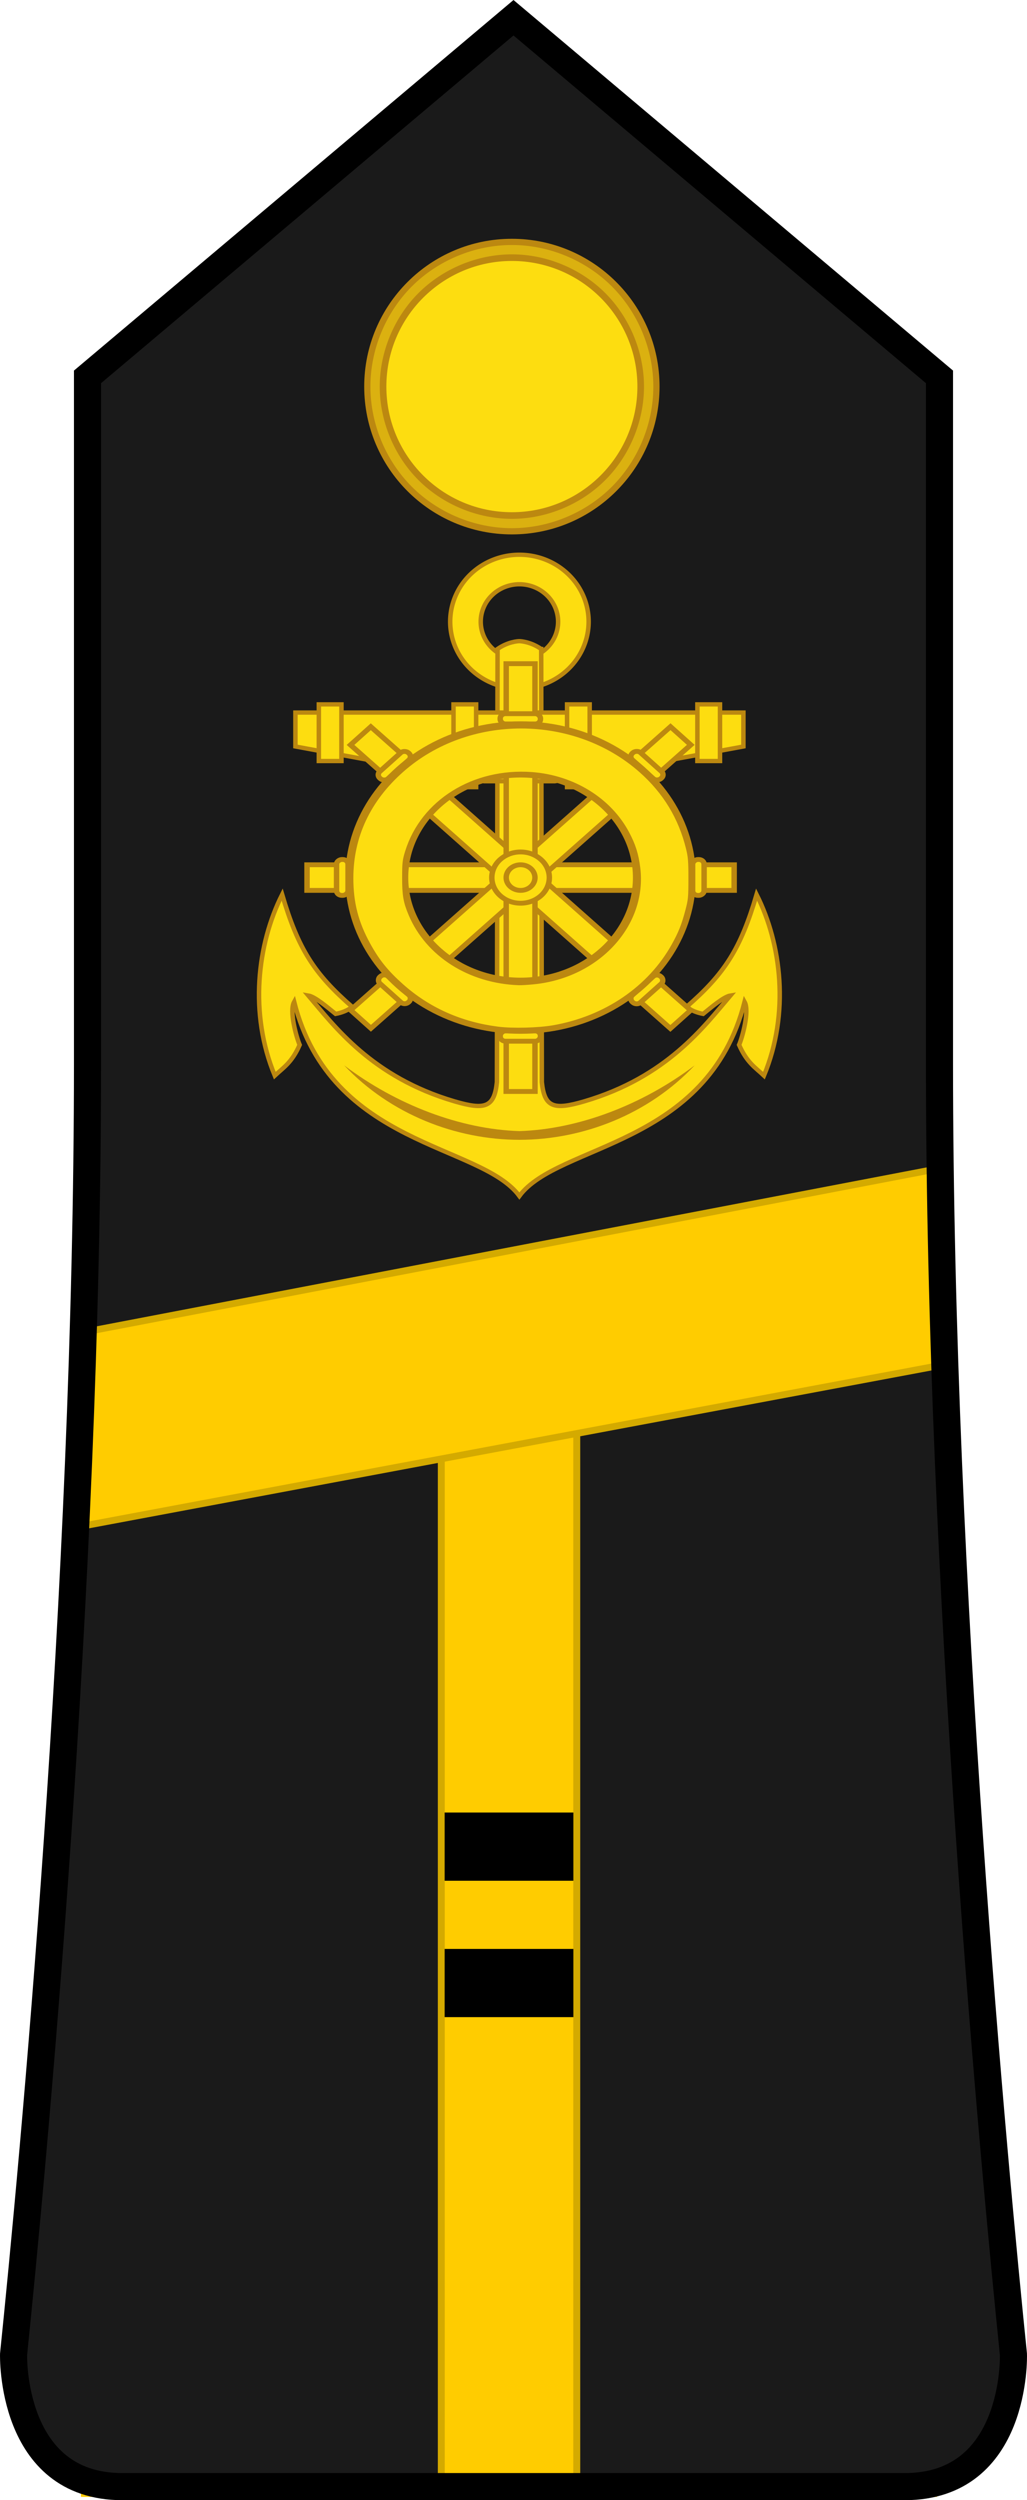
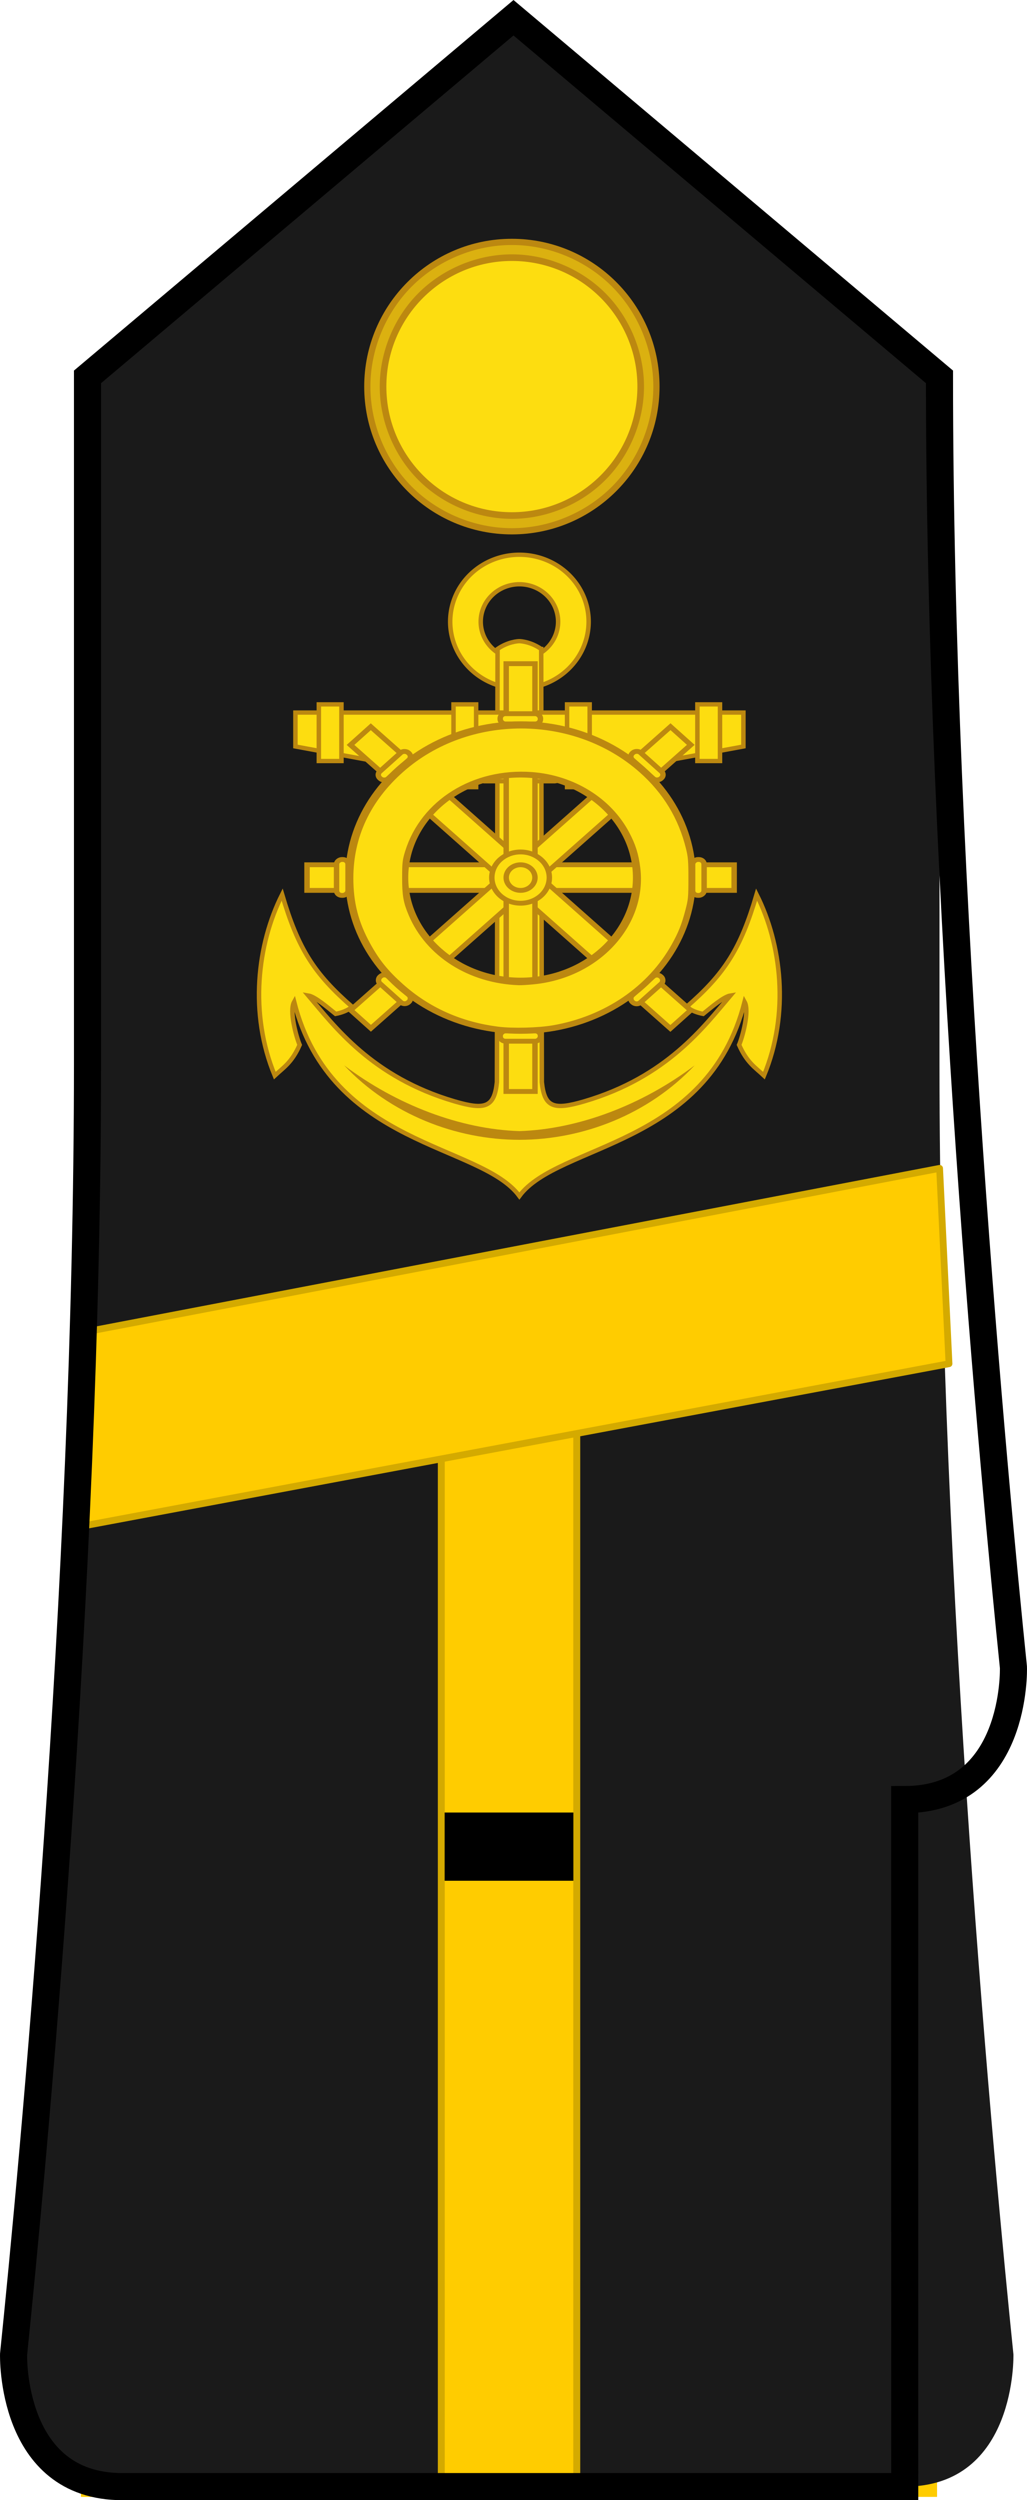
<svg xmlns="http://www.w3.org/2000/svg" width="60.164mm" height="146.329mm" viewBox="0 0 60.164 146.329" version="1.1" id="svg8">
  <defs id="defs2">
    <clipPath clipPathUnits="userSpaceOnUse" id="clipPath12526">
      <path d="m 11.991,11.991 571.294,0 0,817.909 -571.294,0 0,-817.909 z" id="path12528" />
    </clipPath>
    <clipPath clipPathUnits="userSpaceOnUse" id="clipPath12526-0">
-       <path d="m 11.991,11.991 571.294,0 0,817.909 -571.294,0 0,-817.909 z" id="path12528-1" />
-     </clipPath>
+       </clipPath>
    <clipPath clipPathUnits="userSpaceOnUse" id="clipPath12526-4">
-       <path d="m 11.991,11.991 571.294,0 0,817.909 -571.294,0 0,-817.909 z" id="path12528-2" />
-     </clipPath>
+       </clipPath>
    <clipPath clipPathUnits="userSpaceOnUse" id="clipPath12526-6">
      <path d="m 11.991,11.991 571.294,0 0,817.909 -571.294,0 0,-817.909 z" id="path12528-9" />
    </clipPath>
    <clipPath clipPathUnits="userSpaceOnUse" id="clipPath12526-9">
      <path d="m 11.991,11.991 571.294,0 0,817.909 -571.294,0 0,-817.909 z" id="path12528-99" />
    </clipPath>
    <clipPath clipPathUnits="userSpaceOnUse" id="clipPath18928">
      <path d="m 11.991,11.991 571.294,0 0,817.909 -571.294,0 0,-817.909 z" id="path18930" />
    </clipPath>
    <clipPath clipPathUnits="userSpaceOnUse" id="clipPath12526-62">
      <path d="m 11.991,11.991 571.294,0 0,817.909 -571.294,0 0,-817.909 z" id="path12528-5" />
    </clipPath>
    <clipPath clipPathUnits="userSpaceOnUse" id="clipPath18928-4">
      <path d="m 11.991,11.991 571.294,0 0,817.909 -571.294,0 0,-817.909 z" id="path18930-1" />
    </clipPath>
    <clipPath clipPathUnits="userSpaceOnUse" id="clipPath12526-2">
-       <path d="m 11.991,11.991 571.294,0 0,817.909 -571.294,0 0,-817.909 z" id="path12528-18" />
-     </clipPath>
+       </clipPath>
    <clipPath clipPathUnits="userSpaceOnUse" id="clipPath18928-5">
      <path d="m 11.991,11.991 571.294,0 0,817.909 -571.294,0 0,-817.909 z" id="path18930-4" />
    </clipPath>
    <clipPath clipPathUnits="userSpaceOnUse" id="clipPath12526-3">
      <path d="m 11.991,11.991 571.294,0 0,817.909 -571.294,0 0,-817.909 z" id="path12528-3" />
    </clipPath>
    <clipPath clipPathUnits="userSpaceOnUse" id="clipPath18928-3">
      <path d="m 11.991,11.991 571.294,0 0,817.909 -571.294,0 0,-817.909 z" id="path18930-3" />
    </clipPath>
    <clipPath clipPathUnits="userSpaceOnUse" id="clipPath12526-44">
      <path d="m 11.991,11.991 571.294,0 0,817.909 -571.294,0 0,-817.909 z" id="path12528-34" />
    </clipPath>
    <clipPath clipPathUnits="userSpaceOnUse" id="clipPath18928-6">
      <path d="m 11.991,11.991 571.294,0 0,817.909 -571.294,0 0,-817.909 z" id="path18930-34" />
    </clipPath>
    <clipPath clipPathUnits="userSpaceOnUse" id="clipPath12526-93">
      <path d="m 11.991,11.991 571.294,0 0,817.909 -571.294,0 0,-817.909 z" id="path12528-13" />
    </clipPath>
  </defs>
  <rect y="78.005" x="4.743" height="68.132" width="50.152" id="rect4777" style="opacity:1;fill:#ffcc00;fill-opacity:1;stroke:none;stroke-width:0.415;stroke-linecap:square;stroke-linejoin:miter;stroke-miterlimit:4;stroke-dasharray:none;stroke-dashoffset:16.926;stroke-opacity:1" />
  <path stroke-miterlimit="10" d="M 53.001,145.536 H 7.162 c -6.584,0 -6.367,-7.741 -6.367,-7.741 C 1.885,127.177 5.126,93.017 5.126,62.269 V 22.058 L 30.082,1.038 55.037,22.058 v 40.211 c 0,30.667 3.242,64.888 4.332,75.524 5.3e-4,5.3e-4 0.215,7.743 -6.369,7.743 z" id="path4" style="fill:#1a1a1a;fill-opacity:1;stroke:none;stroke-width:1.587;stroke-miterlimit:10;stroke-opacity:1" />
  <rect y="79.13" x="25.85" height="65.881" width="7.938" id="rect4719-5" style="opacity:1;fill:#ffcc00;fill-opacity:1;stroke:#d4aa00;stroke-width:0.397;stroke-linecap:square;stroke-linejoin:miter;stroke-miterlimit:4;stroke-dasharray:none;stroke-dashoffset:16.926;stroke-opacity:1" />
  <g transform="translate(-53.27,-15.993)" id="g4888">
    <rect style="opacity:1;fill:#000000;fill-opacity:1;stroke:none;stroke-width:0.415;stroke-linecap:square;stroke-linejoin:miter;stroke-miterlimit:4;stroke-dasharray:none;stroke-dashoffset:16.926;stroke-opacity:1" id="rect4848-0-1" width="7.938" height="3.992" x="79.12" y="122.076" />
-     <rect style="opacity:1;fill:#000000;fill-opacity:1;stroke:none;stroke-width:0.415;stroke-linecap:square;stroke-linejoin:miter;stroke-miterlimit:4;stroke-dasharray:none;stroke-dashoffset:16.926;stroke-opacity:1" id="rect4848-0" width="7.938" height="3.992" x="79.12" y="130.059" />
  </g>
  <rect y="79.13" x="25.85" height="65.881" width="7.938" id="rect4719-5-8" style="opacity:1;fill:none;fill-opacity:1;stroke:#d4aa00;stroke-width:0.397;stroke-linecap:square;stroke-linejoin:miter;stroke-miterlimit:4;stroke-dasharray:none;stroke-dashoffset:16.926;stroke-opacity:1" />
  <path id="path7338-4" d="M 4.743,78.005 4.192,89.439 55.595,79.815 55.044,68.381 Z" style="opacity:1;fill:#ffcc00;fill-opacity:1;stroke:#d4aa00;stroke-width:0.397;stroke-linecap:round;stroke-linejoin:round;stroke-miterlimit:4;stroke-dasharray:none;stroke-dashoffset:0;stroke-opacity:1" />
  <g transform="matrix(0.265,0,0,0.265,90.403,-0.897)" id="g28662">
    <circle style="fill:#bc8810" r="32.645" cy="88.768" cx="-227.984" id="circle28664" />
    <circle style="fill:#fddd10" r="27.747" cy="88.766" cx="-227.984" id="circle28666" />
    <path style="fill:#dbb110" d="m -227.98,57.495 c -8.202,0 -16.321,3.354 -22.12,9.149 -5.8,5.801 -9.158,13.918 -9.158,22.119 0,8.201 3.358,16.323 9.158,22.118 5.799,5.8 13.918,9.156 22.12,9.156 8.197,0 16.313,-3.363 22.109,-9.159 5.8,-5.8 9.158,-13.914 9.158,-22.115 0,-8.197 -3.358,-16.312 -9.158,-22.111 -5.796,-5.799 -13.911,-9.157 -22.109,-9.157 z m 0,2.063 c 7.631,0 15.249,3.16 20.647,8.557 5.396,5.4 8.557,13.019 8.557,20.649 0,7.635 -3.158,15.254 -8.557,20.649 -5.398,5.399 -13.02,8.562 -20.647,8.562 -7.638,0 -15.257,-3.156 -20.658,-8.554 -5.396,-5.396 -8.558,-13.022 -8.558,-20.657 0,-7.632 3.157,-15.256 8.558,-20.653 5.401,-5.399 13.02,-8.553 20.658,-8.553 z" id="path28900" />
  </g>
-   <path stroke-miterlimit="10" d="M 53.001,145.536 H 7.162 c -6.584,0 -6.367,-7.741 -6.367,-7.741 C 1.885,127.177 5.126,93.017 5.126,62.269 V 22.058 L 30.082,1.038 55.037,22.058 v 40.211 c 0,30.667 3.242,64.888 4.332,75.524 0.004,0.079 0.215,7.743 -6.369,7.743 z" id="path4-8" style="fill:none;fill-opacity:1;stroke:#000000;stroke-width:1.587;stroke-miterlimit:10;stroke-opacity:1" />
+   <path stroke-miterlimit="10" d="M 53.001,145.536 H 7.162 c -6.584,0 -6.367,-7.741 -6.367,-7.741 C 1.885,127.177 5.126,93.017 5.126,62.269 V 22.058 L 30.082,1.038 55.037,22.058 c 0,30.667 3.242,64.888 4.332,75.524 0.004,0.079 0.215,7.743 -6.369,7.743 z" id="path4-8" style="fill:none;fill-opacity:1;stroke:#000000;stroke-width:1.587;stroke-miterlimit:10;stroke-opacity:1" />
  <g transform="translate(-60.709,-85.146)" id="g4628">
    <g id="g5488" transform="matrix(2.32,0,0,2.241,-29.688,-229.112)">
      <path style="fill:#fddd10;fill-opacity:1;stroke:#bc8810;stroke-width:0.113;stroke-linejoin:miter;stroke-miterlimit:4;stroke-dasharray:none;stroke-opacity:1" d="m 52.08,154.719 a 1.748,1.748 0 0 0 -1.748,1.748 1.748,1.748 0 0 0 1.748,1.748 1.748,1.748 0 0 0 1.748,-1.748 1.748,1.748 0 0 0 -1.748,-1.748 z m 0,0.771 a 0.977,0.977 0 0 1 0.977,0.977 0.977,0.977 0 0 1 -0.977,0.977 0.977,0.977 0 0 1 -0.977,-0.977 0.977,0.977 0 0 1 0.977,-0.977 z" id="path51739" />
      <path style="fill:#fddd10;fill-opacity:1;fill-rule:evenodd;stroke:#bc8810;stroke-width:0.113;stroke-linecap:butt;stroke-linejoin:miter;stroke-miterlimit:4;stroke-dasharray:none;stroke-opacity:1" d="m 52.63,157.18 0.016,11.312 c 0.064,0.659 0.297,0.738 1.071,0.503 2.091,-0.635 3.033,-1.965 3.692,-2.765 -0.171,0.028 -0.497,0.32 -0.69,0.481 -0.139,-0.026 -0.298,-0.086 -0.42,-0.182 0.963,-0.868 1.367,-1.516 1.77,-2.934 0.631,1.296 0.836,3.105 0.186,4.728 -0.213,-0.207 -0.431,-0.339 -0.628,-0.803 0.084,-0.203 0.267,-0.885 0.139,-1.123 -0.928,3.793 -4.709,3.697 -5.687,5.07 -0.978,-1.373 -4.759,-1.277 -5.687,-5.07 -0.129,0.238 0.055,0.919 0.139,1.123 -0.197,0.464 -0.415,0.596 -0.628,0.803 -0.65,-1.622 -0.444,-3.431 0.186,-4.728 0.404,1.419 0.808,2.066 1.77,2.934 -0.122,0.096 -0.281,0.156 -0.42,0.182 -0.192,-0.16 -0.518,-0.452 -0.69,-0.481 0.659,0.801 1.601,2.13 3.692,2.765 0.774,0.235 1.007,0.156 1.071,-0.503 l 0.016,-11.312 c 0.26,-0.188 0.512,-0.204 0.55,-0.204 0.038,0 0.289,0.017 0.55,0.204 z" id="path51741" />
      <path id="path51743" d="m 52.974,160.635 4.762,-0.908 v -0.886 h -5.656 -5.656 v 0.886 l 4.762,0.908 h 0.894 z" style="fill:#fddd10;fill-opacity:1;fill-rule:evenodd;stroke:#bc8810;stroke-width:0.113;stroke-linecap:butt;stroke-linejoin:miter;stroke-miterlimit:4;stroke-dasharray:none;stroke-opacity:1" />
      <path style="fill:#fddd10;fill-opacity:1;stroke:#bc8810;stroke-width:0.113;stroke-linejoin:miter;stroke-miterlimit:4;stroke-dasharray:none;stroke-opacity:1" d="m 52.429,159.738 a 0.349,0.349 0 0 1 -0.349,0.349 0.349,0.349 0 0 1 -0.349,-0.349 0.349,0.349 0 0 1 0.349,-0.349 0.349,0.349 0 0 1 0.349,0.349 z" id="circle51745" />
      <path id="path51747" d="m 47.015,158.627 h 0.571 v 1.48 h -0.571 z" style="display:inline;fill:#fddd10;fill-opacity:1;stroke:#bc8810;stroke-width:0.113;stroke-linejoin:miter;stroke-miterlimit:4;stroke-dasharray:none;stroke-opacity:1" />
      <path id="path51749" d="m 56.574,158.627 h 0.571 v 1.48 h -0.571 z" style="display:inline;fill:#fddd10;fill-opacity:1;stroke:#bc8810;stroke-width:0.113;stroke-linejoin:miter;stroke-miterlimit:4;stroke-dasharray:none;stroke-opacity:1" />
      <path style="display:inline;fill:#fddd10;fill-opacity:1;stroke:#bc8810;stroke-width:0.113;stroke-linejoin:miter;stroke-miterlimit:4;stroke-dasharray:none;stroke-opacity:1" d="m 50.416,158.627 h 0.571 v 2.162 h -0.571 z" id="path51751" />
      <path id="path51753" d="m 53.283,158.627 h 0.571 v 2.162 h -0.571 z" style="display:inline;fill:#fddd10;fill-opacity:1;stroke:#bc8810;stroke-width:0.113;stroke-linejoin:miter;stroke-miterlimit:4;stroke-dasharray:none;stroke-opacity:1" />
      <path style="color:#000000;font-style:normal;font-variant:normal;font-weight:normal;font-stretch:normal;font-size:medium;line-height:normal;font-family:sans-serif;text-indent:0;text-align:start;text-decoration:none;text-decoration-line:none;text-decoration-style:solid;text-decoration-color:#000000;letter-spacing:normal;word-spacing:normal;text-transform:none;writing-mode:lr-tb;direction:ltr;baseline-shift:baseline;text-anchor:start;white-space:normal;clip-rule:nonzero;display:inline;overflow:visible;visibility:visible;opacity:1;isolation:auto;mix-blend-mode:normal;color-interpolation:sRGB;color-interpolation-filters:linearRGB;solid-color:#000000;solid-opacity:1;fill:#bc8810;fill-opacity:1;fill-rule:evenodd;stroke:none;stroke-width:0.113;stroke-linecap:butt;stroke-linejoin:miter;stroke-miterlimit:4;stroke-dasharray:none;stroke-dashoffset:0;stroke-opacity:1;color-rendering:auto;image-rendering:auto;shape-rendering:auto;text-rendering:auto;enable-background:accumulate" d="m 47.654,168.054 c 1.166,1.279 2.821,1.945 4.426,1.945 1.606,0 3.261,-0.666 4.426,-1.945 -1.318,1.033 -2.937,1.67 -4.426,1.718 -1.489,-0.048 -3.108,-0.685 -4.426,-1.718 z" id="path51755" />
    </g>
    <g id="g4763" transform="matrix(0.337,0,0,0.3,58.523,111.428)" style="fill:#fddd10;fill-opacity:1;stroke:#bc8810;stroke-width:0.945;stroke-miterlimit:4;stroke-dasharray:none;stroke-opacity:1">
      <rect transform="rotate(-90)" y="59.858" x="-86.103" height="74.25" width="5" id="rect4532-21" style="opacity:1;fill:#fddd10;fill-opacity:1;stroke:#bc8810;stroke-width:0.945;stroke-linecap:square;stroke-linejoin:miter;stroke-miterlimit:4;stroke-dasharray:none;stroke-dashoffset:16.926;stroke-opacity:1" />
      <g transform="rotate(-45.152,96.992,83.536)" id="g4680-1" style="fill:#fddd10;fill-opacity:1;stroke:#bc8810;stroke-width:0.945;stroke-miterlimit:4;stroke-dasharray:none;stroke-opacity:1">
        <rect style="opacity:1;fill:#fddd10;fill-opacity:1;stroke:#bc8810;stroke-width:0.945;stroke-linecap:square;stroke-linejoin:miter;stroke-miterlimit:4;stroke-dasharray:none;stroke-dashoffset:16.926;stroke-opacity:1" id="rect4532-25" width="5" height="78.429" x="94.438" y="44.362" />
        <rect style="opacity:1;fill:#fddd10;fill-opacity:1;stroke:#bc8810;stroke-width:0.945;stroke-linecap:square;stroke-linejoin:miter;stroke-miterlimit:4;stroke-dasharray:none;stroke-dashoffset:16.926;stroke-opacity:1" id="rect4561-30" width="7" height="2" x="93.438" y="51.629" ry="0.915" />
        <rect style="opacity:1;fill:#fddd10;fill-opacity:1;stroke:#bc8810;stroke-width:0.945;stroke-linecap:square;stroke-linejoin:miter;stroke-miterlimit:4;stroke-dasharray:none;stroke-dashoffset:16.926;stroke-opacity:1" id="rect4561-3-4" width="7" height="2" x="93.438" y="-115.524" ry="0.915" transform="scale(1,-1)" />
      </g>
      <g transform="matrix(-0.705,-0.709,-0.709,0.705,224.6,93.39)" id="g4680-1-1" style="fill:#fddd10;fill-opacity:1;stroke:#bc8810;stroke-width:0.945;stroke-miterlimit:4;stroke-dasharray:none;stroke-opacity:1">
        <rect style="opacity:1;fill:#fddd10;fill-opacity:1;stroke:#bc8810;stroke-width:0.945;stroke-linecap:square;stroke-linejoin:miter;stroke-miterlimit:4;stroke-dasharray:none;stroke-dashoffset:16.926;stroke-opacity:1" id="rect4532-25-4" width="5" height="78.429" x="94.438" y="44.362" />
        <rect style="opacity:1;fill:#fddd10;fill-opacity:1;stroke:#bc8810;stroke-width:0.945;stroke-linecap:square;stroke-linejoin:miter;stroke-miterlimit:4;stroke-dasharray:none;stroke-dashoffset:16.926;stroke-opacity:1" id="rect4561-30-5" width="7" height="2" x="93.438" y="51.629" ry="0.915" />
        <rect style="opacity:1;fill:#fddd10;fill-opacity:1;stroke:#bc8810;stroke-width:0.945;stroke-linecap:square;stroke-linejoin:miter;stroke-miterlimit:4;stroke-dasharray:none;stroke-dashoffset:16.926;stroke-opacity:1" id="rect4561-3-4-3" width="7" height="2" x="93.438" y="-115.524" ry="0.915" transform="scale(1,-1)" />
      </g>
      <g id="g4680" style="fill:#fddd10;fill-opacity:1;stroke:#bc8810;stroke-width:0.945;stroke-miterlimit:4;stroke-dasharray:none;stroke-opacity:1">
        <rect style="opacity:1;fill:#fddd10;fill-opacity:1;stroke:#bc8810;stroke-width:0.945;stroke-linecap:square;stroke-linejoin:miter;stroke-miterlimit:4;stroke-dasharray:none;stroke-dashoffset:16.926;stroke-opacity:1" id="rect4532" width="5" height="83.462" x="94.482" y="41.872" />
        <rect style="opacity:1;fill:#fddd10;fill-opacity:1;stroke:#bc8810;stroke-width:0.945;stroke-linecap:square;stroke-linejoin:miter;stroke-miterlimit:4;stroke-dasharray:none;stroke-dashoffset:16.926;stroke-opacity:1" id="rect4561" width="7" height="2" x="93.438" y="51.629" ry="0.915" />
        <rect style="opacity:1;fill:#fddd10;fill-opacity:1;stroke:#bc8810;stroke-width:0.945;stroke-linecap:square;stroke-linejoin:miter;stroke-miterlimit:4;stroke-dasharray:none;stroke-dashoffset:16.926;stroke-opacity:1" id="rect4561-3" width="7" height="2" x="93.438" y="-115.524" ry="0.915" transform="scale(1,-1)" />
      </g>
      <g id="g4514" style="fill:#fddd10;fill-opacity:1;stroke:#bc8810;stroke-width:0.945;stroke-miterlimit:4;stroke-dasharray:none;stroke-opacity:1">
        <g id="g4501" transform="translate(36.215,2.138)" style="fill:#fddd10;fill-opacity:1;stroke:#bc8810;stroke-width:0.945;stroke-miterlimit:4;stroke-dasharray:none;stroke-opacity:1">
          <path transform="scale(0.265)" id="path4495" d="m 214.33,418.938 c -24.576,-3.523 -45.863,-14.194 -63.447,-31.803 -10.011,-10.025 -15.855,-18.156 -21.831,-30.369 -7.902,-16.151 -11.222,-30.618 -11.226,-48.929 -0.007,-30.727 11.357,-57.857 33.362,-79.643 43.688,-43.254 113.674,-43.098 157.414,0.349 15.791,15.685 26.05,34.661 30.994,57.33 1.372,6.291 1.595,9.431 1.587,22.321 -0.009,13.902 -0.156,15.626 -2.01,23.543 -2.501,10.681 -4.625,16.669 -9.117,25.701 -15.661,31.494 -44.599,53.636 -78.984,60.435 -9.906,1.959 -27.043,2.456 -36.743,1.065 z m 23.457,-34.722 c 42.159,-4.701 72.877,-42.539 68.239,-84.058 -1.106,-9.899 -3.025,-16.675 -7.232,-25.536 -11.592,-24.414 -35.362,-40.889 -62.197,-43.106 -37.769,-3.121 -71.082,20.182 -81.245,56.832 -1.753,6.322 -1.939,8.147 -1.954,19.131 -0.017,12.917 0.75,17.86 4.186,26.99 11.141,29.598 38.522,49.133 70.647,50.403 1.489,0.059 5.788,-0.237 9.554,-0.657 z" style="opacity:1;fill:#fddd10;fill-opacity:1;stroke:#bc8810;stroke-width:3.57;stroke-linecap:square;stroke-linejoin:miter;stroke-miterlimit:4;stroke-dasharray:none;stroke-dashoffset:16.926;stroke-opacity:1" />
          <g transform="translate(48.91,-67.886)" id="g4493" style="fill:#fddd10;fill-opacity:1;stroke:#bc8810;stroke-width:0.945;stroke-miterlimit:4;stroke-dasharray:none;stroke-opacity:1">
            <ellipse style="opacity:1;fill:none;fill-opacity:1;stroke:#bc8810;stroke-width:0.945;stroke-linecap:square;stroke-linejoin:miter;stroke-miterlimit:4;stroke-dasharray:none;stroke-dashoffset:16.926;stroke-opacity:1" id="path4487" cx="11.857" cy="149.351" rx="30" ry="30" />
            <circle style="opacity:1;fill:none;fill-opacity:1;stroke:#bc8810;stroke-width:0.945;stroke-linecap:square;stroke-linejoin:miter;stroke-miterlimit:4;stroke-dasharray:none;stroke-dashoffset:16.926;stroke-opacity:1" id="path4489" cx="11.857" cy="149.351" r="20" />
          </g>
        </g>
        <ellipse style="opacity:1;fill:#fddd10;fill-opacity:1;stroke:#bc8810;stroke-width:0.945;stroke-linecap:square;stroke-linejoin:miter;stroke-miterlimit:4;stroke-dasharray:none;stroke-dashoffset:16.926;stroke-opacity:1" id="path4503" cx="96.982" cy="83.603" rx="5" ry="5" />
        <circle style="opacity:1;fill:#fddd10;fill-opacity:1;stroke:#bc8810;stroke-width:0.945;stroke-linecap:square;stroke-linejoin:miter;stroke-miterlimit:4;stroke-dasharray:none;stroke-dashoffset:16.926;stroke-opacity:1" id="path4505" cx="96.982" cy="83.603" r="2.5" />
      </g>
      <rect transform="rotate(-90)" ry="0.915" y="64.991" x="-87.077" height="2" width="7" id="rect4561-36" style="opacity:1;fill:#fddd10;fill-opacity:1;stroke:#bc8810;stroke-width:0.945;stroke-linecap:square;stroke-linejoin:miter;stroke-miterlimit:4;stroke-dasharray:none;stroke-dashoffset:16.926;stroke-opacity:1" />
      <rect transform="rotate(90)" ry="0.915" y="-128.885" x="80.077" height="2" width="7" id="rect4561-36-9" style="opacity:1;fill:#fddd10;fill-opacity:1;stroke:#bc8810;stroke-width:0.945;stroke-linecap:square;stroke-linejoin:miter;stroke-miterlimit:4;stroke-dasharray:none;stroke-dashoffset:16.926;stroke-opacity:1" />
    </g>
  </g>
</svg>